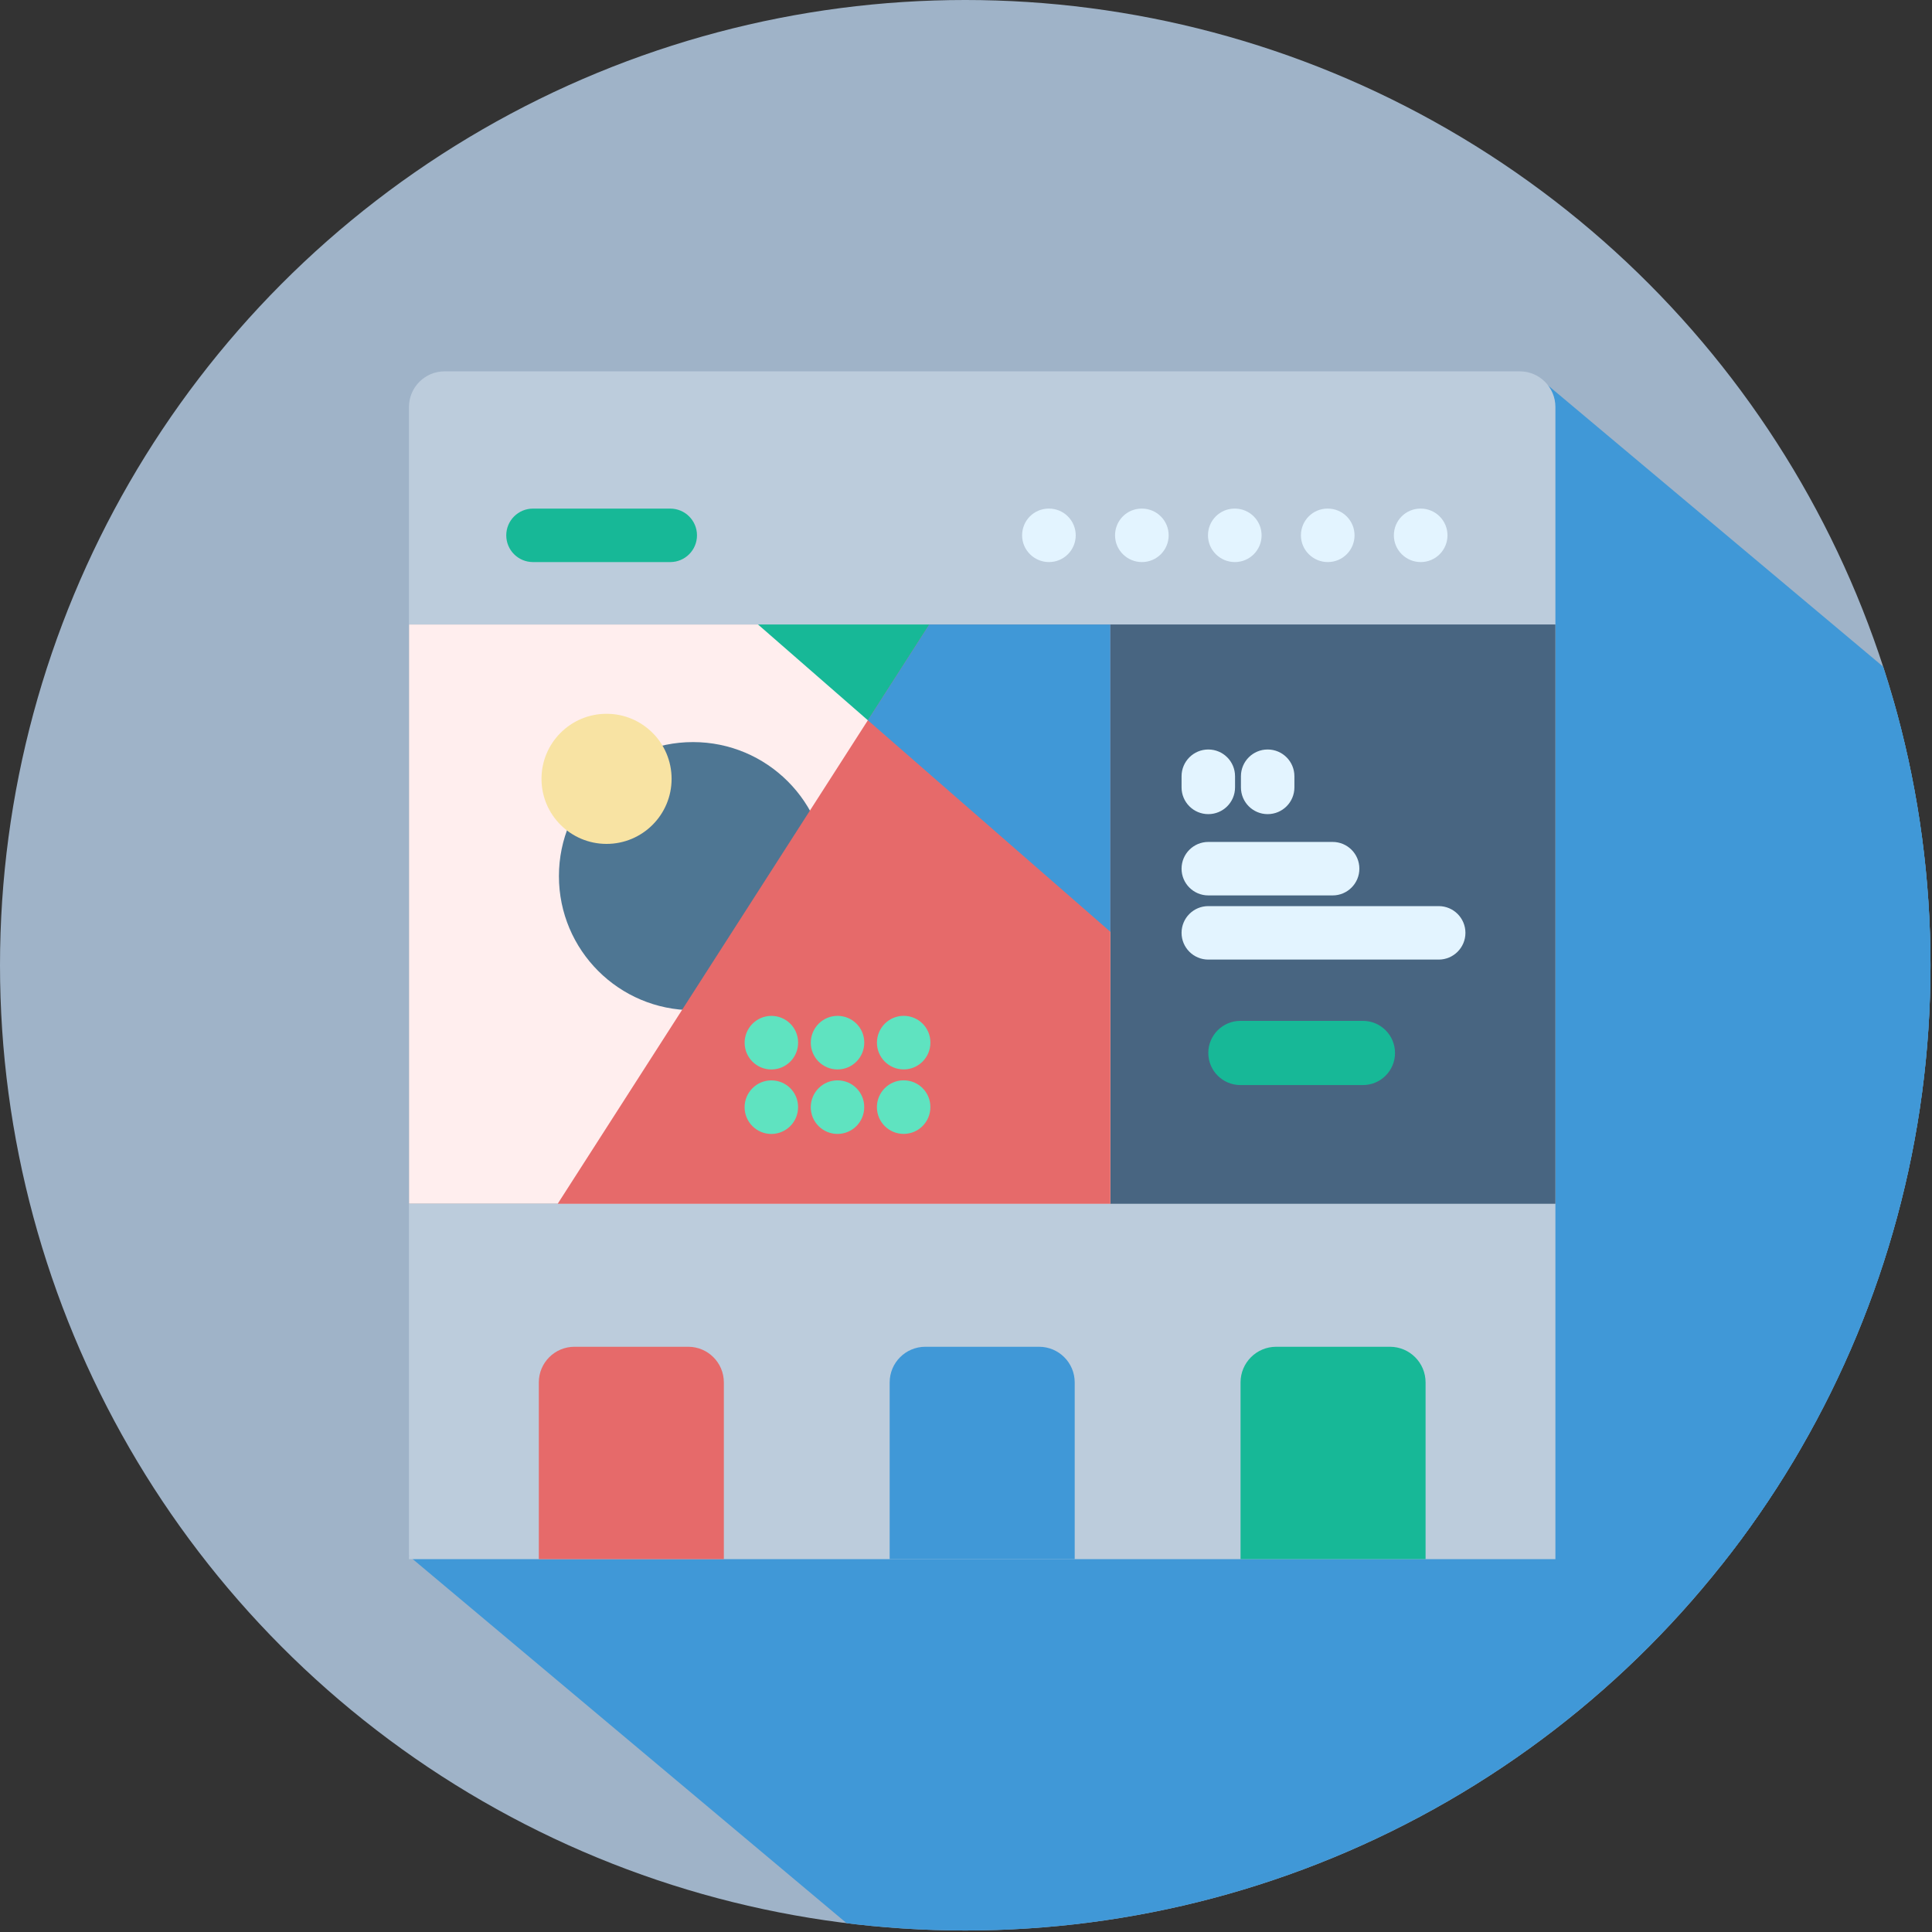
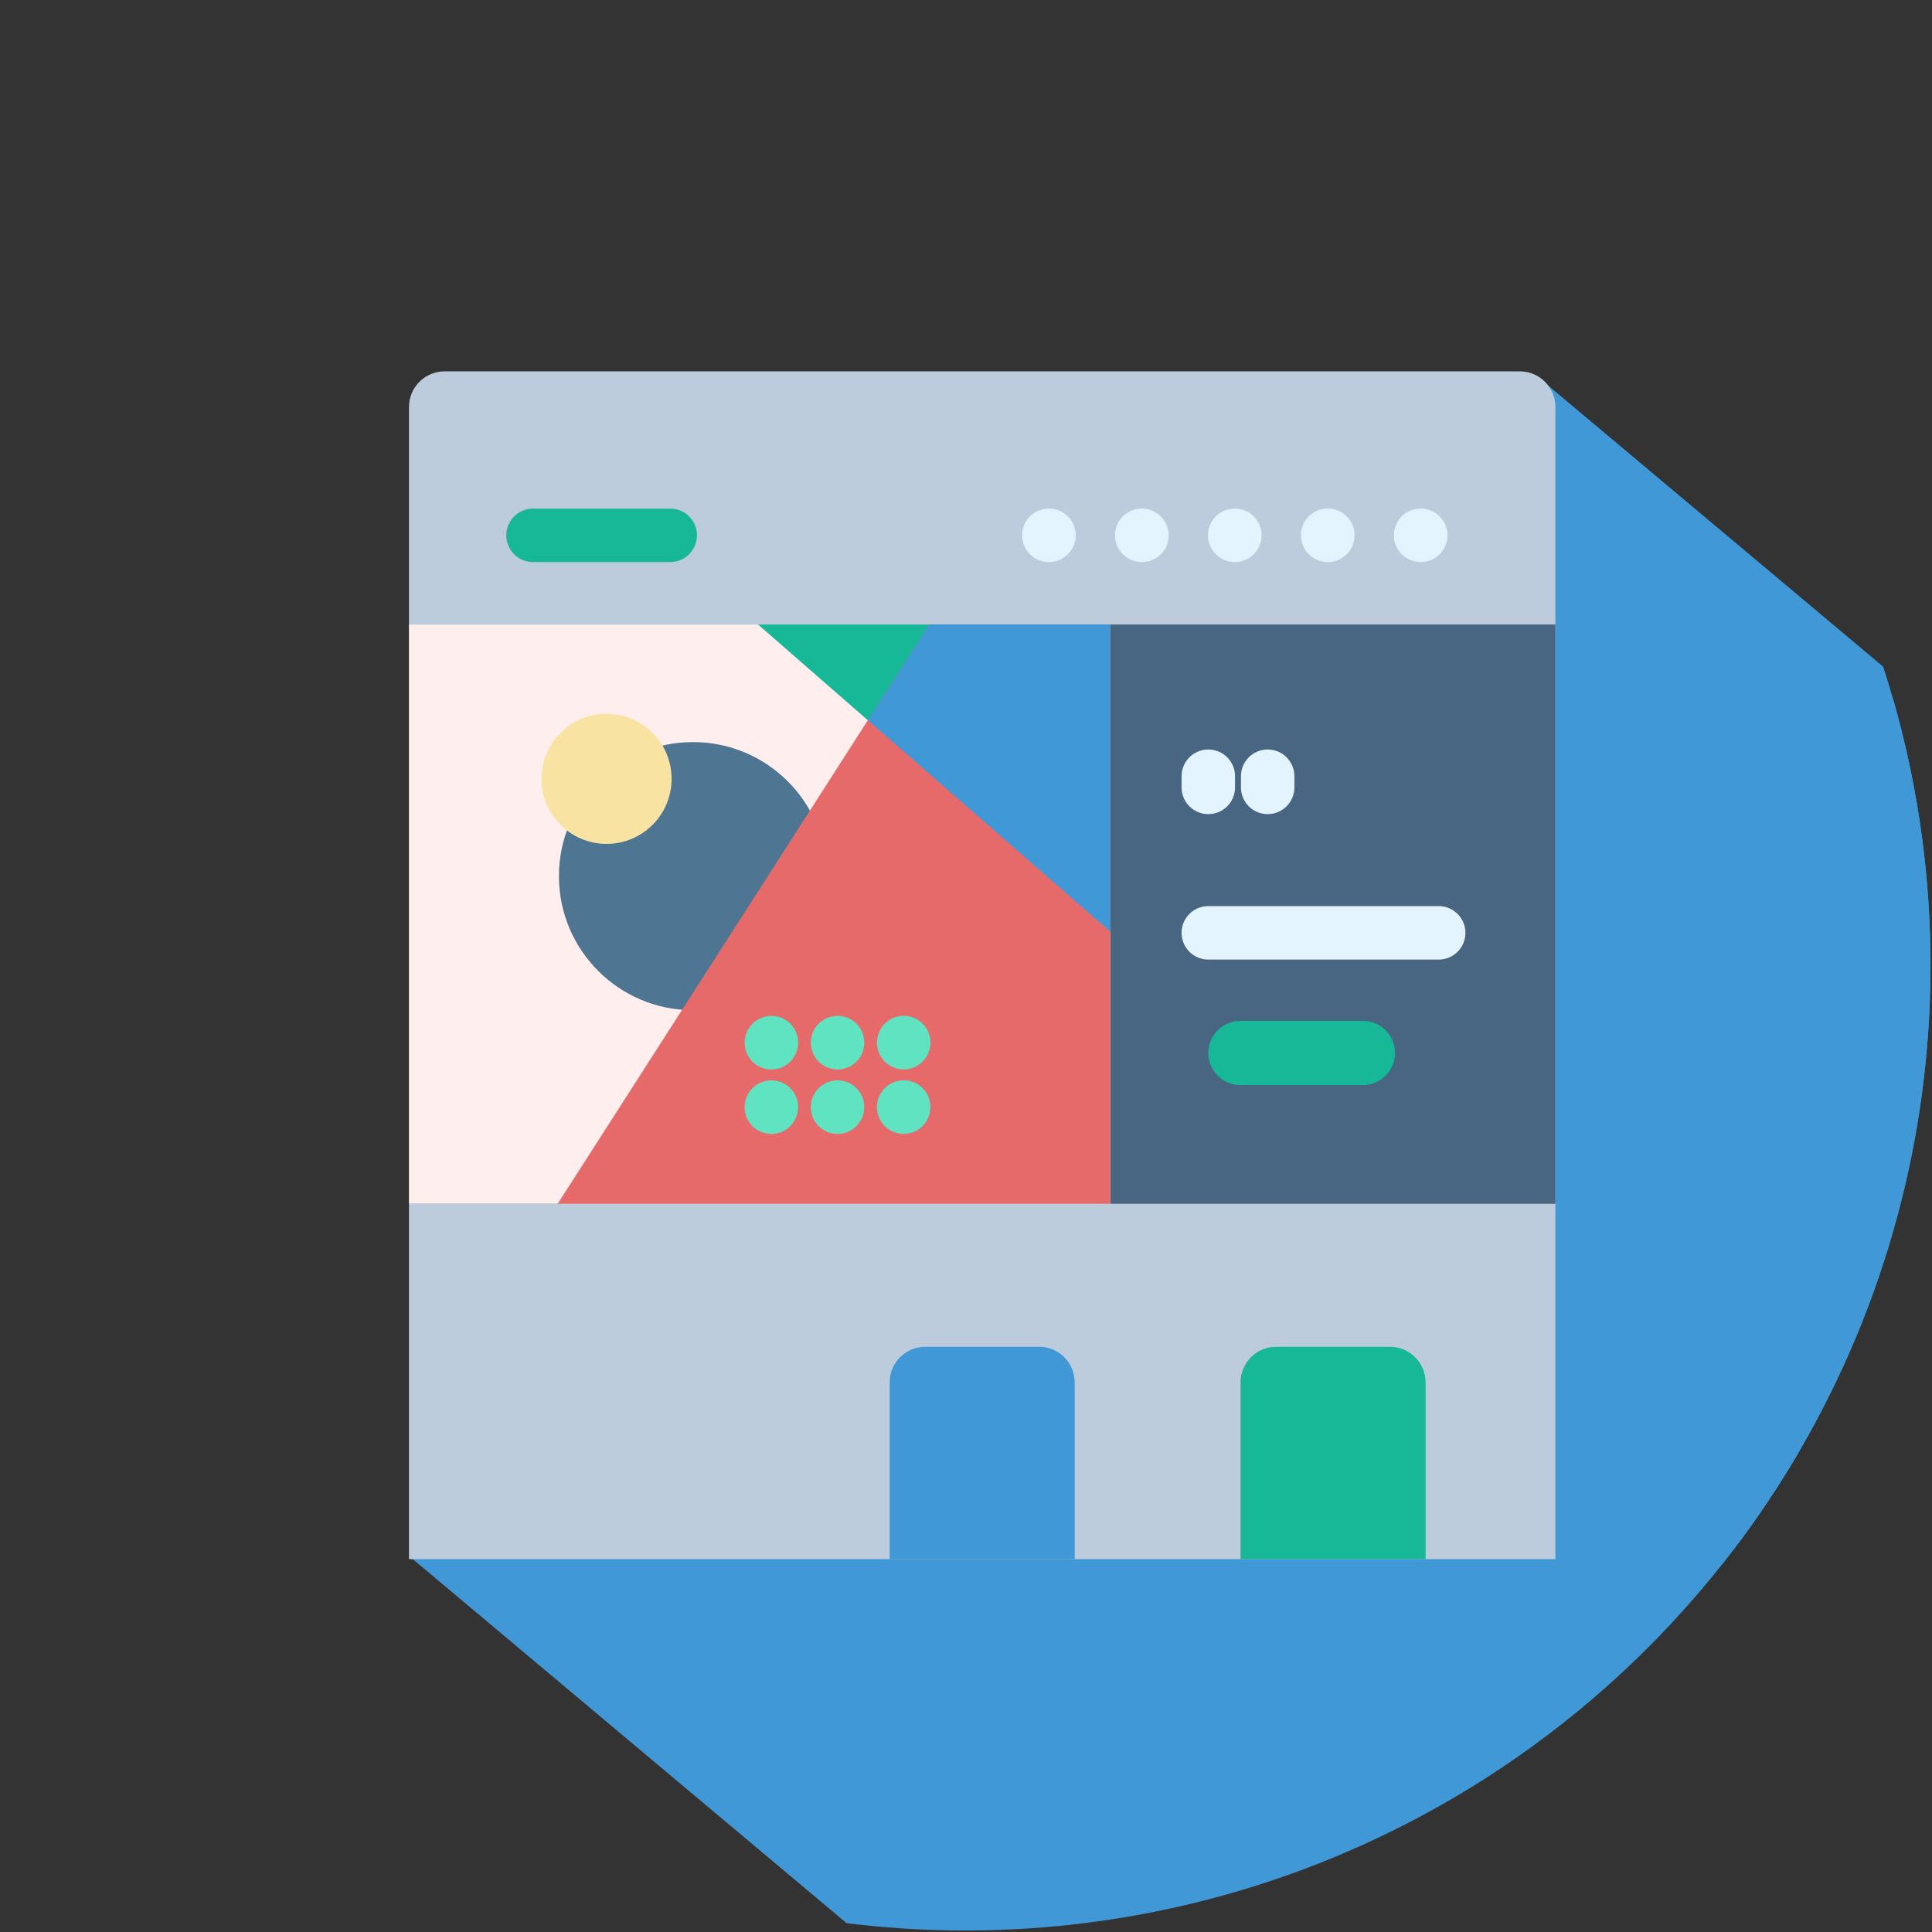
<svg xmlns="http://www.w3.org/2000/svg" width="100%" height="100%" viewBox="0 0 488 488" version="1.1" xml:space="preserve" style="fill-rule:evenodd;clip-rule:evenodd;stroke-linejoin:round;stroke-miterlimit:1.414;">
  <rect x="0" y="0" width="488" height="488" fill="#333333" stroke="none" />
  <g>
-     <circle cx="243.811" cy="243.811" r="243.811" style="fill:#9fb3c8;" />
    <clipPath id="_clip1">
      <circle cx="243.811" cy="243.811" r="243.811" />
    </clipPath>
    <g clip-path="url(#_clip1)">
      <path d="M595.842,275.685l-187.325,-157.184l-125.316,149.346l187.325,157.184l125.316,-149.346Z" style="fill:#4098d7;" />
      <path d="M577.673,253.983l-187.325,-157.184l-125.316,149.346l187.325,157.184l125.316,-149.346Z" style="fill:#4098d7;" />
      <path d="M522.959,423.592l-261.32,-219.273l-158.338,188.699l261.32,219.274l158.338,-188.7Z" style="fill:#4098d7;" />
    </g>
  </g>
  <g>
    <path d="M392.877,393.823l-289.576,0l0,-291.02c0,-4.971 4.033,-9.004 9.004,-9.004l271.568,0c4.975,0 9.004,4.033 9.004,9.004l0,291.02Z" style="fill:#bcccdc;fill-rule:nonzero;" />
-     <path d="M182.832,393.823l-46.734,0l0,-44.641c0,-4.975 4.029,-9.004 9.004,-9.004l28.726,0c4.974,0 9.007,4.029 9.007,9.004l0,44.641l-0.003,0Z" style="fill:#e66a6a;fill-rule:nonzero;" />
    <path d="M271.458,393.823l-46.738,0l0,-44.641c0,-4.975 4.033,-9.004 9.004,-9.004l28.73,0c4.971,0 9.004,4.029 9.004,9.004l0,44.641Z" style="fill:#4098d7;fill-rule:nonzero;" />
    <path d="M360.081,393.823l-46.734,0l0,-44.641c0,-4.975 4.029,-9.004 9.004,-9.004l28.726,0c4.975,0 9.007,4.029 9.007,9.004l0,44.641l-0.003,0Z" style="fill:#17b897;fill-rule:nonzero;" />
    <rect x="103.301" y="157.735" width="289.576" height="146.324" style="fill:#486581;fill-rule:nonzero;" />
    <path d="M169.297,141.974l-34.671,0c-3.729,0 -6.751,-3.022 -6.751,-6.754c0,-3.728 3.022,-6.754 6.751,-6.754l34.671,0c3.732,0 6.753,3.026 6.753,6.754c0,3.732 -3.021,6.754 -6.753,6.754Z" style="fill:#17b897;fill-rule:nonzero;" />
    <path d="M264.96,141.974c-3.728,0 -6.788,-3.022 -6.788,-6.754c0,-3.728 2.988,-6.754 6.72,-6.754l0.068,0c3.732,0 6.754,3.026 6.754,6.754c0,3.732 -3.022,6.754 -6.754,6.754Z" style="fill:#e3f4ff;fill-rule:nonzero;" />
    <path d="M288.438,141.974c-3.732,0 -6.791,-3.022 -6.791,-6.754c0,-3.728 2.987,-6.754 6.719,-6.754l0.072,0c3.729,0 6.754,3.026 6.754,6.754c0,3.732 -3.025,6.754 -6.754,6.754Z" style="fill:#e3f4ff;fill-rule:nonzero;" />
    <path d="M311.913,141.974c-3.732,0 -6.792,-3.022 -6.792,-6.754c0,-3.728 2.988,-6.754 6.72,-6.754l0.072,0c3.728,0 6.75,3.026 6.75,6.754c0.004,3.732 -3.022,6.754 -6.75,6.754Z" style="fill:#e3f4ff;fill-rule:nonzero;" />
    <path d="M335.387,141.974c-3.728,0 -6.788,-3.022 -6.788,-6.754c0,-3.728 2.988,-6.754 6.717,-6.754l0.071,0c3.732,0 6.754,3.026 6.754,6.754c0,3.732 -3.022,6.754 -6.754,6.754Z" style="fill:#e3f4ff;fill-rule:nonzero;" />
    <path d="M358.862,141.974c-3.729,0 -6.788,-3.022 -6.788,-6.754c0,-3.728 2.988,-6.754 6.72,-6.754l0.068,0c3.732,0 6.754,3.026 6.754,6.754c0,3.732 -3.022,6.754 -6.754,6.754Z" style="fill:#e3f4ff;fill-rule:nonzero;" />
    <path d="M344.258,274.074l-30.949,0c-4.476,0 -8.106,-3.63 -8.106,-8.11c0,-4.476 3.63,-8.106 8.106,-8.106l30.949,0c4.477,0 8.106,3.63 8.106,8.106c0,4.48 -3.629,8.11 -8.106,8.11Z" style="fill:#17b897;fill-rule:nonzero;" />
    <path d="M305.203,205.64c-3.732,0 -6.754,-3.021 -6.754,-6.753l0,-2.821c0,-3.732 3.026,-6.754 6.754,-6.754c3.732,0 6.754,3.022 6.754,6.754l0,2.821c0,3.732 -3.022,6.753 -6.754,6.753Z" style="fill:#e3f4ff;fill-rule:nonzero;" />
    <path d="M320.196,205.64c-3.728,0 -6.75,-3.021 -6.75,-6.753l0,-2.821c0,-3.732 3.022,-6.754 6.75,-6.754c3.732,0 6.754,3.022 6.754,6.754l0,2.821c0,3.732 -3.022,6.753 -6.754,6.753Z" style="fill:#e3f4ff;fill-rule:nonzero;" />
-     <path d="M336.61,226.172l-31.407,0c-3.732,0 -6.754,-3.025 -6.754,-6.754c0,-3.732 3.026,-6.754 6.754,-6.754l31.407,0c3.728,0 6.75,3.022 6.75,6.754c0,3.729 -3.022,6.754 -6.75,6.754Z" style="fill:#e3f4ff;fill-rule:nonzero;" />
    <path d="M363.396,242.38l-58.193,0c-3.732,0 -6.754,-3.025 -6.754,-6.754c0,-3.732 3.026,-6.753 6.754,-6.753l58.193,0c3.732,0 6.754,3.021 6.754,6.753c0,3.729 -3.022,6.754 -6.754,6.754Z" style="fill:#e3f4ff;fill-rule:nonzero;" />
    <rect x="103.301" y="157.735" width="177.164" height="146.321" style="fill:#fee;fill-rule:nonzero;" />
    <path d="M208.901,221.303c0,18.701 -15.16,33.861 -33.861,33.861c-18.701,0 -33.862,-15.16 -33.862,-33.861c0,-18.701 15.161,-33.862 33.862,-33.862c18.701,0 33.861,15.161 33.861,33.862Z" style="fill:#4e7693;fill-rule:nonzero;" />
    <path d="M280.465,157.735l0,77.622l-89.002,-77.622l89.002,0Z" style="fill:#17b897;fill-rule:nonzero;" />
    <path d="M280.465,157.735l0,146.321l-139.597,0l78.342,-122.126l15.525,-24.195l45.73,0Z" style="fill:#e66a6a;fill-rule:nonzero;" />
    <path d="M280.465,157.735l0,77.622l-61.255,-53.427l15.525,-24.195l45.73,0Z" style="fill:#4098d7;fill-rule:nonzero;" />
    <path d="M194.837,270.137c-3.681,0 -6.692,-2.954 -6.751,-6.648c-0.058,-3.729 2.916,-6.829 6.645,-6.887c0.038,0 0.075,-0.004 0.113,-0.004c3.677,0 6.689,2.93 6.747,6.621l0,0.055c0.058,3.728 -2.916,6.801 -6.645,6.859c-0.037,0.004 -0.072,0.004 -0.109,0.004Z" style="fill:#5fe3c0;fill-rule:nonzero;" />
    <path d="M194.83,286.424c-3.732,0 -6.754,-3.022 -6.754,-6.754c0,-3.729 3.025,-6.781 6.754,-6.781c3.729,0 6.754,2.994 6.754,6.726l0,0.055c0,3.732 -3.022,6.754 -6.754,6.754Z" style="fill:#5fe3c0;fill-rule:nonzero;" />
    <path d="M211.547,270.13c-3.732,0 -6.753,-3.025 -6.753,-6.754c0,-3.732 3.025,-6.781 6.753,-6.781c3.729,0 6.754,2.994 6.754,6.723l0,0.058c0,3.729 -3.022,6.754 -6.754,6.754Z" style="fill:#5fe3c0;fill-rule:nonzero;" />
    <path d="M211.541,286.417c-3.732,0 -6.754,-3.022 -6.754,-6.754c0,-3.729 3.022,-6.781 6.754,-6.781c3.728,0 6.75,2.998 6.75,6.726l0,0.055c0,3.732 -3.022,6.754 -6.75,6.754Z" style="fill:#5fe3c0;fill-rule:nonzero;" />
    <path d="M228.258,270.123c-3.732,0 -6.754,-3.025 -6.754,-6.754c0,-3.728 3.022,-6.781 6.754,-6.781c3.729,0 6.75,2.995 6.75,6.723l0,0.058c0,3.729 -3.021,6.754 -6.75,6.754Z" style="fill:#5fe3c0;fill-rule:nonzero;" />
    <path d="M228.248,286.41c-3.729,0 -6.754,-3.022 -6.754,-6.754c0,-3.728 3.025,-6.781 6.754,-6.781c3.732,0 6.753,2.998 6.753,6.727l0,0.054c0,3.732 -3.021,6.754 -6.753,6.754Z" style="fill:#5fe3c0;fill-rule:nonzero;" />
    <path d="M169.638,196.729c0,9.075 -7.355,16.43 -16.43,16.43c-9.076,0 -16.431,-7.355 -16.431,-16.43c0,-9.076 7.355,-16.434 16.431,-16.434c9.075,0 16.43,7.358 16.43,16.434Z" style="fill:#f8e3a3;fill-rule:nonzero;" />
  </g>
</svg>